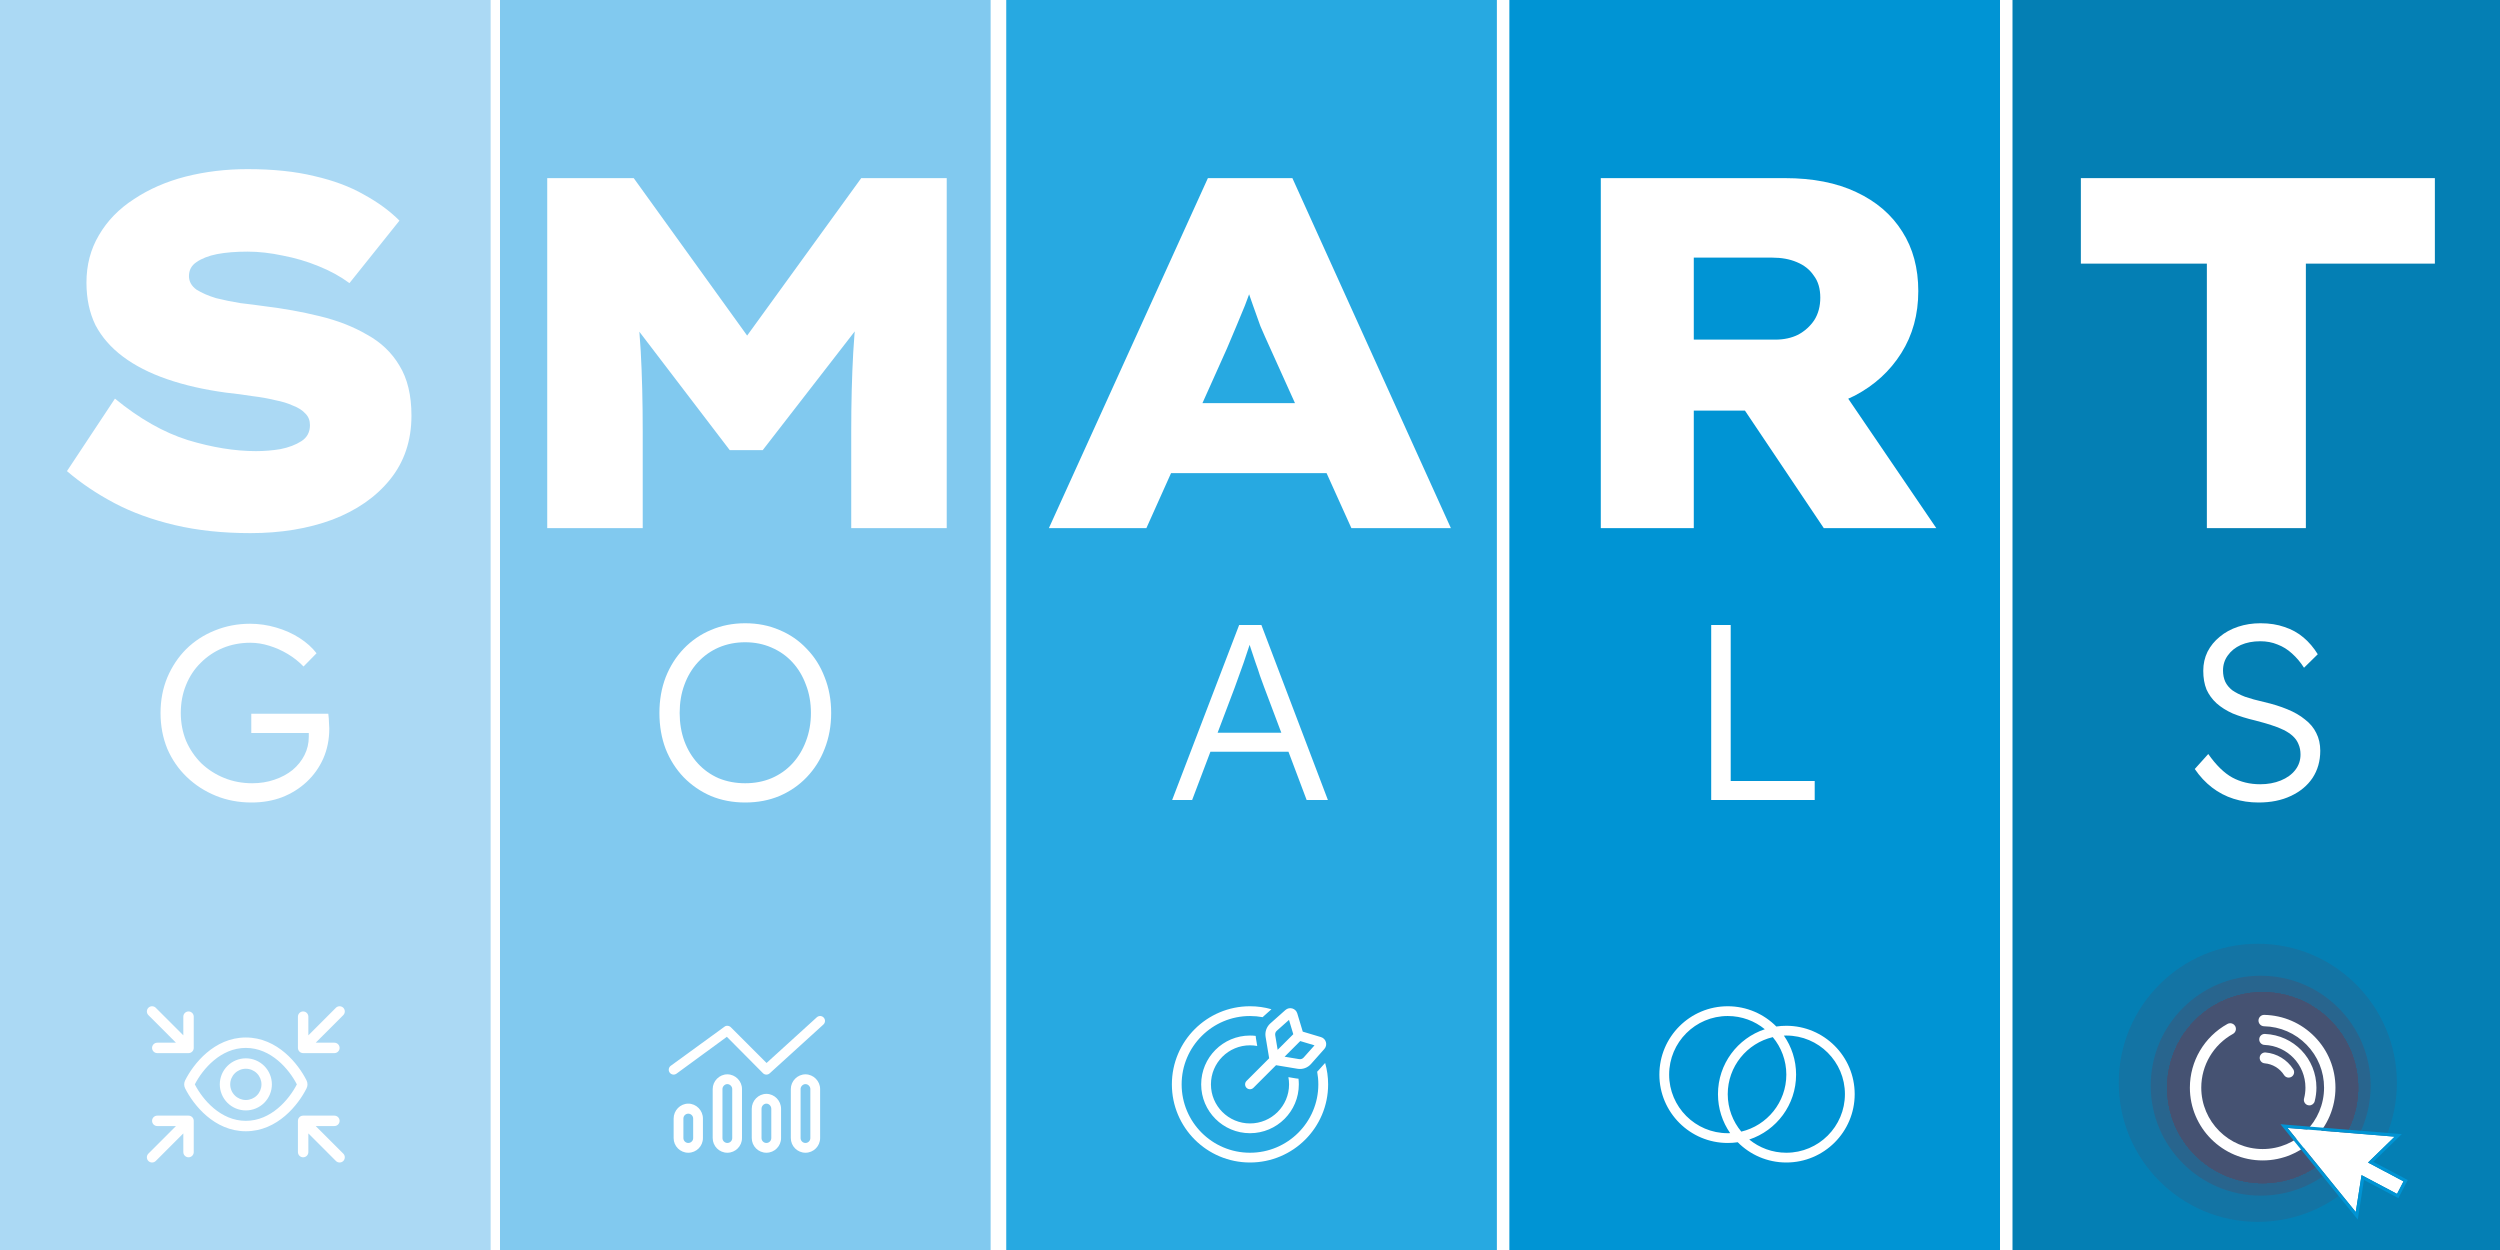
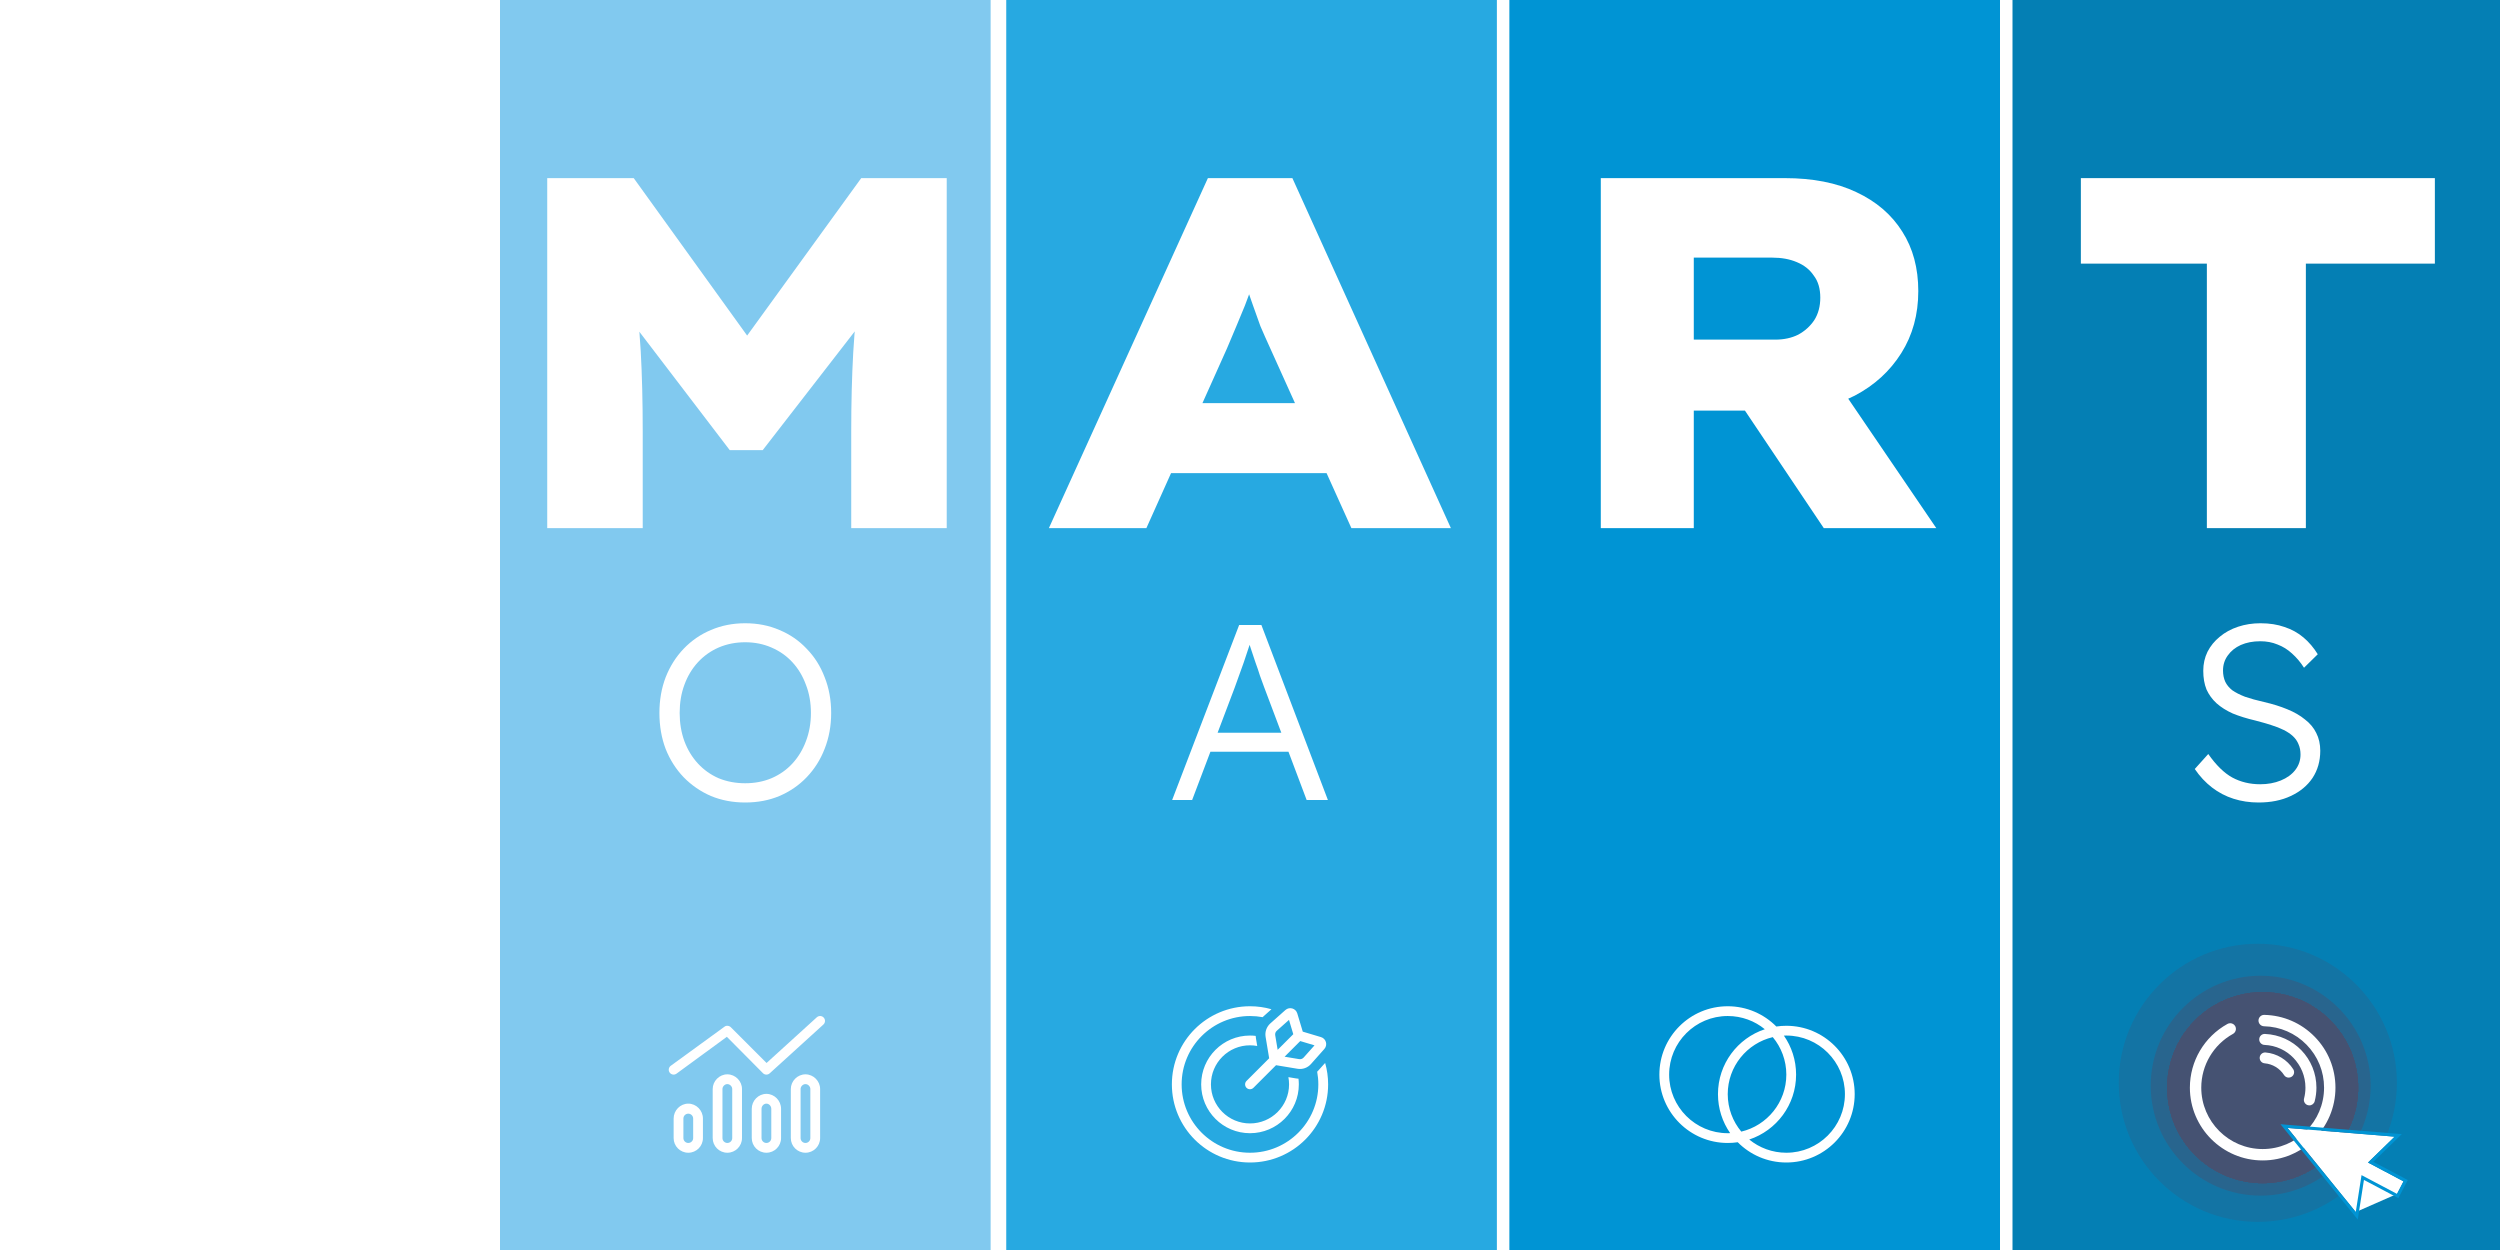
<svg xmlns="http://www.w3.org/2000/svg" width="800" height="400" viewBox="0 0 800 400" fill="none">
  <g clip-path="url(#clip0_341_2424)">
    <rect width="800" height="400" fill="white" />
-     <rect width="157" height="400" fill="#ABD9F4" />
    <rect x="160" width="157" height="400" fill="#81C9EF" />
    <rect x="322" width="157" height="400" fill="#27A9E1" />
    <rect x="483" width="157" height="400" fill="#0094D4" />
    <rect x="644" width="157" height="400" fill="#047FB4" />
    <path d="M80.146 170.6C71.292 170.6 63.239 169.747 55.986 168.04C48.732 166.333 42.279 163.987 36.626 161C30.972 158.013 25.906 154.6 21.426 150.76L36.786 127.56C44.572 133.96 52.359 138.387 60.146 140.84C67.932 143.187 75.186 144.36 81.906 144.36C84.572 144.36 87.186 144.147 89.746 143.72C92.412 143.187 94.652 142.333 96.466 141.16C98.279 139.987 99.186 138.28 99.186 136.04C99.186 134.547 98.706 133.32 97.746 132.36C96.786 131.293 95.452 130.44 93.746 129.8C92.146 129.053 90.226 128.467 87.986 128.04C85.852 127.507 83.452 127.08 80.786 126.76C78.119 126.333 75.292 125.96 72.306 125.64C65.266 124.68 58.972 123.24 53.426 121.32C47.879 119.4 43.186 117 39.346 114.12C35.506 111.24 32.572 107.88 30.546 104.04C28.626 100.093 27.666 95.56 27.666 90.44C27.666 84.787 28.999 79.72 31.666 75.24C34.332 70.653 38.066 66.813 42.866 63.72C47.666 60.52 53.159 58.12 59.346 56.52C65.639 54.92 72.252 54.12 79.186 54.12C87.399 54.12 94.546 54.867 100.626 56.36C106.706 57.747 111.986 59.72 116.466 62.28C120.946 64.733 124.732 67.507 127.826 70.6L111.826 90.6C108.946 88.467 105.639 86.653 101.906 85.16C98.279 83.667 94.492 82.547 90.546 81.8C86.599 80.947 82.812 80.52 79.186 80.52C75.452 80.52 72.199 80.787 69.426 81.32C66.759 81.853 64.572 82.707 62.866 83.88C61.266 84.947 60.466 86.44 60.466 88.36C60.466 90.067 61.266 91.507 62.866 92.68C64.572 93.747 66.652 94.653 69.106 95.4C71.666 96.04 74.279 96.573 76.946 97C79.719 97.32 82.226 97.64 84.466 97.96C90.652 98.707 96.572 99.773 102.226 101.16C107.986 102.547 113.052 104.52 117.426 107.08C121.906 109.533 125.372 112.84 127.826 117C130.386 121.16 131.666 126.493 131.666 133C131.666 141 129.372 147.827 124.786 153.48C120.306 159.027 114.172 163.293 106.386 166.28C98.599 169.16 89.852 170.6 80.146 170.6Z" fill="white" />
    <path d="M80.493 256.8C76.386 256.8 72.573 256.08 69.053 254.64C65.533 253.2 62.44 251.2 59.773 248.64C57.106 246.08 55.026 243.067 53.533 239.6C52.093 236.08 51.373 232.267 51.373 228.16C51.373 224.053 52.093 220.267 53.533 216.8C55.026 213.28 57.053 210.24 59.613 207.68C62.227 205.12 65.266 203.147 68.733 201.76C72.253 200.32 76.013 199.6 80.013 199.6C82.84 199.6 85.613 200 88.333 200.8C91.106 201.6 93.613 202.72 95.853 204.16C98.093 205.6 99.906 207.227 101.293 209.04L97.133 213.28C95.64 211.733 93.96 210.4 92.093 209.28C90.227 208.16 88.253 207.28 86.173 206.64C84.147 206 82.12 205.68 80.093 205.68C76.947 205.68 74.013 206.24 71.293 207.36C68.626 208.48 66.28 210.053 64.253 212.08C62.227 214.053 60.653 216.427 59.533 219.2C58.413 221.92 57.853 224.907 57.853 228.16C57.853 231.307 58.413 234.267 59.533 237.04C60.706 239.76 62.333 242.16 64.413 244.24C66.546 246.267 69 247.84 71.773 248.96C74.546 250.08 77.533 250.64 80.733 250.64C83.24 250.64 85.587 250.267 87.773 249.52C90.013 248.773 91.96 247.733 93.613 246.4C95.266 245.013 96.546 243.413 97.453 241.6C98.36 239.787 98.813 237.84 98.813 235.76V232.96L100.093 234.56H80.413V228.4H105.053C105.106 228.827 105.16 229.333 105.213 229.92C105.266 230.453 105.293 231.013 105.293 231.6C105.346 232.133 105.373 232.64 105.373 233.12C105.373 236.587 104.733 239.787 103.453 242.72C102.173 245.6 100.386 248.107 98.093 250.24C95.853 252.32 93.24 253.947 90.253 255.12C87.266 256.24 84.013 256.8 80.493 256.8Z" fill="white" />
    <path d="M238.454 256.8C234.507 256.8 230.854 256.107 227.494 254.72C224.187 253.28 221.28 251.28 218.774 248.72C216.32 246.16 214.4 243.147 213.014 239.68C211.68 236.16 211.014 232.32 211.014 228.16C211.014 224 211.68 220.187 213.014 216.72C214.4 213.2 216.32 210.16 218.774 207.6C221.28 204.987 224.187 202.987 227.494 201.6C230.854 200.16 234.507 199.44 238.454 199.44C242.454 199.44 246.107 200.16 249.414 201.6C252.774 202.987 255.68 204.987 258.134 207.6C260.64 210.16 262.56 213.2 263.894 216.72C265.28 220.187 265.974 224 265.974 228.16C265.974 232.267 265.28 236.08 263.894 239.6C262.56 243.067 260.64 246.107 258.134 248.72C255.68 251.28 252.774 253.28 249.414 254.72C246.107 256.107 242.454 256.8 238.454 256.8ZM238.454 250.64C241.494 250.64 244.294 250.107 246.854 249.04C249.467 247.92 251.707 246.347 253.574 244.32C255.44 242.293 256.88 239.92 257.894 237.2C258.96 234.427 259.494 231.413 259.494 228.16C259.494 224.853 258.96 221.84 257.894 219.12C256.88 216.347 255.44 213.947 253.574 211.92C251.707 209.893 249.467 208.32 246.854 207.2C244.294 206.08 241.494 205.52 238.454 205.52C235.414 205.52 232.587 206.08 229.974 207.2C227.414 208.32 225.2 209.893 223.334 211.92C221.467 213.947 220.027 216.347 219.014 219.12C218 221.84 217.494 224.853 217.494 228.16C217.494 231.413 218 234.427 219.014 237.2C220.027 239.92 221.467 242.293 223.334 244.32C225.2 246.347 227.414 247.92 229.974 249.04C232.587 250.107 235.414 250.64 238.454 250.64Z" fill="white" />
    <path d="M375.086 256L396.526 200H403.646L424.926 256H418.126L404.446 219.68C404.073 218.667 403.646 217.493 403.166 216.16C402.739 214.773 402.259 213.36 401.726 211.92C401.246 210.427 400.766 208.987 400.286 207.6C399.859 206.213 399.459 204.987 399.086 203.92H400.686C400.259 205.253 399.806 206.613 399.326 208C398.899 209.333 398.446 210.693 397.966 212.08C397.486 213.413 397.006 214.747 396.526 216.08C396.046 217.413 395.566 218.747 395.086 220.08L381.486 256H375.086ZM384.206 240.56L386.526 234.48H413.006L415.566 240.56H384.206Z" fill="white" />
-     <path d="M547.584 256V200H553.824V249.92H580.704V256H547.584Z" fill="white" />
    <path d="M722.724 256.8C719.897 256.8 717.231 256.4 714.724 255.6C712.217 254.8 709.924 253.6 707.844 252C705.764 250.4 703.924 248.427 702.324 246.08L706.644 241.28C709.151 244.853 711.711 247.36 714.324 248.8C716.991 250.24 719.977 250.96 723.284 250.96C725.684 250.96 727.871 250.56 729.844 249.76C731.817 248.96 733.364 247.84 734.484 246.4C735.604 244.96 736.164 243.307 736.164 241.44C736.164 240.213 735.951 239.12 735.524 238.16C735.151 237.2 734.564 236.347 733.764 235.6C732.964 234.853 731.977 234.187 730.804 233.6C729.631 233.013 728.271 232.48 726.724 232C725.231 231.52 723.551 231.04 721.684 230.56C718.964 229.92 716.564 229.173 714.484 228.32C712.457 227.413 710.724 226.32 709.284 225.04C707.897 223.76 706.831 222.293 706.084 220.64C705.391 218.933 705.044 216.933 705.044 214.64C705.044 212.453 705.497 210.427 706.404 208.56C707.364 206.693 708.671 205.093 710.324 203.76C711.977 202.373 713.924 201.307 716.164 200.56C718.404 199.813 720.804 199.44 723.364 199.44C726.244 199.44 728.804 199.84 731.044 200.64C733.337 201.387 735.364 202.507 737.124 204C738.884 205.493 740.404 207.28 741.684 209.36L737.284 213.68C736.164 211.92 734.884 210.4 733.444 209.12C732.057 207.84 730.511 206.88 728.804 206.24C727.151 205.547 725.311 205.2 723.284 205.2C720.937 205.2 718.857 205.6 717.044 206.4C715.284 207.2 713.897 208.32 712.884 209.76C711.871 211.147 711.364 212.747 711.364 214.56C711.364 215.893 711.604 217.093 712.084 218.16C712.564 219.173 713.311 220.08 714.324 220.88C715.391 221.627 716.751 222.32 718.404 222.96C720.111 223.547 722.137 224.107 724.484 224.64C727.257 225.28 729.737 226.053 731.924 226.96C734.164 227.867 736.057 228.96 737.604 230.24C739.204 231.467 740.404 232.907 741.204 234.56C742.057 236.213 742.484 238.107 742.484 240.24C742.484 243.547 741.657 246.453 740.004 248.96C738.351 251.413 736.031 253.333 733.044 254.72C730.111 256.107 726.671 256.8 722.724 256.8Z" fill="white" />
    <path d="M175.113 169V57H202.793L249.353 121.64L228.873 121.48L275.593 57H302.953V169H272.393V138.12C272.393 128.947 272.606 120.52 273.033 112.84C273.459 105.053 274.313 97.213 275.593 89.32L278.793 99.24L244.073 144.04H233.513L198.953 98.76L202.473 89.32C203.753 97 204.606 104.68 205.033 112.36C205.459 120.04 205.673 128.627 205.673 138.12V169H175.113Z" fill="white" />
    <path d="M335.644 169L386.524 57H413.564L464.284 169H432.444L406.524 111.56C405.351 109 404.284 106.6 403.324 104.36C402.471 102.013 401.671 99.773 400.924 97.64C400.178 95.507 399.431 93.373 398.684 91.24C398.044 89 397.404 86.707 396.764 84.36L402.684 84.2C401.938 86.76 401.244 89.16 400.604 91.4C399.964 93.533 399.218 95.667 398.364 97.8C397.511 99.933 396.604 102.12 395.644 104.36C394.684 106.6 393.671 109 392.604 111.56L366.844 169H335.644ZM359.964 151.4L369.564 129H430.204L436.444 151.4H359.964Z" fill="white" />
    <path d="M512.253 169V57H571.133C580.093 57 587.72 58.493 594.013 61.48C600.413 64.467 605.32 68.68 608.733 74.12C612.146 79.453 613.853 85.8 613.853 93.16C613.853 100.627 612.04 107.24 608.413 113C604.786 118.76 599.826 123.293 593.533 126.6C587.24 129.8 580.093 131.4 572.093 131.4H542.013V169H512.253ZM583.613 169L549.693 118.44L582.493 114.44L619.613 169H583.613ZM542.013 108.68H568.093C570.866 108.68 573.32 108.147 575.453 107.08C577.586 105.907 579.293 104.36 580.573 102.44C581.853 100.413 582.493 98.013 582.493 95.24C582.493 92.36 581.8 90.013 580.413 88.2C579.133 86.28 577.32 84.84 574.973 83.88C572.733 82.92 570.12 82.44 567.133 82.44H542.013V108.68Z" fill="white" />
    <path d="M706.196 169V84.36H665.876V57H779.156V84.36H737.876V169H706.196Z" fill="white" />
    <path d="M49.839 322.484C49.193 321.839 48.13 321.839 47.484 322.484C46.839 323.13 46.839 324.193 47.484 324.839L56.309 333.664H50.329C49.412 333.664 48.662 334.414 48.662 335.331C48.662 336.248 49.412 336.998 50.329 336.998H60.331C61.248 336.998 61.998 336.248 61.998 335.331V325.329C61.998 324.412 61.248 323.662 60.331 323.662C59.414 323.662 58.664 324.412 58.664 325.329V331.309L49.839 322.484ZM107.497 322.484L98.672 331.309V325.329C98.672 324.412 97.922 323.662 97.005 323.662C96.088 323.662 95.338 324.412 95.338 325.329V335.331C95.338 336.248 96.088 336.998 97.005 336.998H107.007C107.924 336.998 108.674 336.248 108.674 335.331C108.674 334.414 107.924 333.664 107.007 333.664H101.027L109.852 324.839C110.498 324.193 110.498 323.13 109.852 322.484C109.206 321.839 108.143 321.839 107.497 322.484ZM78.668 358.669C70.614 358.669 64.853 351.897 62.342 347C64.853 342.103 70.614 335.331 78.668 335.331C86.722 335.331 92.483 342.103 94.994 347C92.483 351.897 86.722 358.669 78.668 358.669ZM78.668 331.997C68.531 331.997 61.852 340.499 59.237 345.739C58.841 346.531 58.841 347.458 59.237 348.261C61.852 353.501 68.531 362.003 78.668 362.003C88.806 362.003 95.484 353.501 98.099 348.261C98.495 347.469 98.495 346.542 98.099 345.739C95.484 340.499 88.806 331.997 78.668 331.997ZM107.497 371.516C108.143 372.161 109.206 372.161 109.852 371.516C110.498 370.87 110.498 369.807 109.852 369.161L101.027 360.336H107.007C107.924 360.336 108.674 359.586 108.674 358.669C108.674 357.752 107.924 357.002 107.007 357.002H97.005C96.088 357.002 95.338 357.752 95.338 358.669V368.671C95.338 369.588 96.088 370.338 97.005 370.338C97.922 370.338 98.672 369.588 98.672 368.671V362.691L107.497 371.516ZM47.484 369.161C46.839 369.807 46.839 370.87 47.484 371.516C48.13 372.161 49.193 372.161 49.839 371.516L58.664 362.691V368.671C58.664 369.588 59.414 370.338 60.331 370.338C61.248 370.338 61.998 369.588 61.998 368.671V358.669C61.998 357.752 61.248 357.002 60.331 357.002H50.329C49.412 357.002 48.662 357.752 48.662 358.669C48.662 359.586 49.412 360.336 50.329 360.336H56.309L47.484 369.161ZM73.667 347C73.667 345.674 74.194 344.402 75.132 343.464C76.07 342.526 77.342 341.999 78.668 341.999C79.994 341.999 81.266 342.526 82.204 343.464C83.142 344.402 83.669 345.674 83.669 347C83.669 348.326 83.142 349.598 82.204 350.536C81.266 351.474 79.994 352.001 78.668 352.001C77.342 352.001 76.07 351.474 75.132 350.536C74.194 349.598 73.667 348.326 73.667 347ZM87.003 347C87.003 344.789 86.125 342.669 84.562 341.106C82.999 339.543 80.879 338.665 78.668 338.665C76.457 338.665 74.337 339.543 72.774 341.106C71.211 342.669 70.333 344.789 70.333 347C70.333 349.211 71.211 351.331 72.774 352.894C74.337 354.457 76.457 355.335 78.668 355.335C80.879 355.335 82.999 354.457 84.562 352.894C86.125 351.331 87.003 349.211 87.003 347Z" fill="white" />
    <circle cx="722.5" cy="346.5" r="44.5" fill="#455272" fill-opacity="0.24" />
    <circle cx="723.419" cy="347.419" r="35.186" fill="#455272" fill-opacity="0.43" />
    <circle cx="724.05" cy="348.05" r="30.7" fill="url(#paint0_radial_341_2424)" />
    <path d="M740.695 331.751C736.414 327.38 730.692 324.898 724.583 324.762C723.584 324.721 722.739 325.536 722.716 326.544C722.706 327.03 722.885 327.492 723.221 327.844C723.558 328.195 724.011 328.395 724.498 328.406C729.652 328.52 734.479 330.614 738.091 334.302C741.708 337.996 743.7 342.877 743.7 348.048C743.7 358.881 734.887 367.695 724.053 367.695C713.22 367.695 704.406 358.881 704.406 348.048C704.406 340.901 708.294 334.309 714.554 330.845C715.433 330.359 715.753 329.248 715.266 328.368C714.945 327.788 714.333 327.428 713.67 327.428C713.363 327.428 713.059 327.507 712.789 327.656C705.37 331.762 700.761 339.576 700.761 348.048C700.761 360.891 711.21 371.34 724.053 371.34C736.896 371.34 747.345 360.891 747.345 348.048C747.345 341.918 744.983 336.13 740.695 331.751Z" fill="white" />
    <path d="M724.782 330.861C723.802 330.818 722.993 331.573 722.953 332.543C722.933 333.012 723.097 333.461 723.415 333.806C723.733 334.152 724.166 334.353 724.635 334.372C731.984 334.679 737.741 340.686 737.741 348.048C737.741 349.226 737.592 350.394 737.297 351.521C737.178 351.975 737.243 352.448 737.48 352.853C737.717 353.258 738.098 353.547 738.552 353.666C738.698 353.704 738.847 353.723 738.998 353.723C739.796 353.723 740.494 353.183 740.697 352.41C741.068 350.993 741.256 349.526 741.256 348.049C741.256 338.796 734.019 331.246 724.782 330.861Z" fill="white" />
    <path d="M733.844 342.165C731.901 339.099 728.588 337.091 724.984 336.794C724.936 336.79 724.886 336.788 724.837 336.788C723.939 336.788 723.178 337.49 723.105 338.387C723.067 338.85 723.211 339.301 723.512 339.656C723.813 340.011 724.234 340.227 724.698 340.265C727.221 340.473 729.54 341.88 730.902 344.029C731.223 344.536 731.773 344.838 732.374 344.838C732.703 344.838 733.025 344.745 733.304 344.568C733.698 344.319 733.97 343.932 734.072 343.478C734.174 343.024 734.093 342.558 733.844 342.165Z" fill="white" />
    <g clip-path="url(#clip1_341_2424)">
      <path d="M263.59 325.637C264.176 326.275 264.127 327.263 263.492 327.844L246.305 343.465C245.68 344.031 244.732 344.012 244.146 343.416L232.594 331.775L216.481 343.572C215.783 344.08 214.806 343.934 214.299 343.23C213.791 342.537 213.946 341.561 214.644 341.053L231.832 328.549C232.369 328.097 233.307 328.164 233.854 328.708L245.299 340.154L261.383 325.531C262.027 324.951 263.014 324.998 263.59 325.637ZM224.938 357.937V364.187C224.938 366.775 222.839 368.875 220.25 368.875C217.661 368.875 215.563 366.775 215.563 364.187V357.937C215.563 355.35 217.661 353.162 220.25 353.162C222.839 353.162 224.938 355.35 224.938 357.937ZM221.813 364.187V357.937C221.813 357.078 221.113 356.375 220.25 356.375C219.387 356.375 218.688 357.078 218.688 357.937V364.187C218.688 365.047 219.387 365.75 220.25 365.75C221.113 365.75 221.813 365.047 221.813 364.187ZM228.062 348.475C228.062 345.975 230.162 343.787 232.75 343.787C235.338 343.787 237.438 345.975 237.438 348.475V364.187C237.438 366.775 235.338 368.875 232.75 368.875C230.162 368.875 228.062 366.775 228.062 364.187V348.475ZM232.75 346.912C231.891 346.912 231.188 347.703 231.188 348.475V364.187C231.188 365.047 231.891 365.75 232.75 365.75C233.609 365.75 234.312 365.047 234.312 364.187V348.475C234.312 347.703 233.609 346.912 232.75 346.912ZM249.938 354.812V364.187C249.938 366.775 247.838 368.875 245.25 368.875C242.662 368.875 240.563 366.775 240.563 364.187V354.812C240.563 352.225 242.662 350.037 245.25 350.037C247.838 350.037 249.938 352.225 249.938 354.812ZM246.812 364.187V354.812C246.812 353.953 246.109 353.162 245.25 353.162C244.391 353.162 243.688 353.953 243.688 354.812V364.187C243.688 365.047 244.391 365.75 245.25 365.75C246.109 365.75 246.812 365.047 246.812 364.187ZM253.062 348.475C253.062 345.975 255.162 343.787 257.75 343.787C260.338 343.787 262.438 345.975 262.438 348.475V364.187C262.438 366.775 260.338 368.875 257.75 368.875C255.162 368.875 253.062 366.775 253.062 364.187V348.475ZM257.75 346.912C256.891 346.912 256.188 347.703 256.188 348.475V364.187C256.188 365.047 256.891 365.75 257.75 365.75C258.609 365.75 259.312 365.047 259.312 364.187V348.475C259.312 347.703 258.609 346.912 257.75 346.912Z" fill="white" />
    </g>
    <g clip-path="url(#clip2_341_2424)">
      <path d="M406.865 322.957C404.687 322.332 402.383 322 400 322C386.191 322 375 333.191 375 347C375 360.809 386.191 372 400 372C413.809 372 425 360.809 425 347C425 344.617 424.668 342.312 424.043 340.135L421.816 342.615C421.709 342.732 421.611 342.84 421.494 342.947C421.738 344.266 421.865 345.613 421.865 347C421.865 359.08 412.07 368.875 399.99 368.875C387.91 368.875 378.125 359.08 378.125 347C378.125 334.92 387.92 325.125 400 325.125C401.387 325.125 402.744 325.252 404.053 325.496C404.16 325.389 404.268 325.281 404.385 325.174L406.865 322.957ZM401.816 331.482C401.221 331.414 400.615 331.375 400 331.375C391.367 331.375 384.375 338.367 384.375 347C384.375 355.633 391.367 362.625 400 362.625C408.633 362.625 415.625 355.633 415.625 347C415.625 346.385 415.586 345.779 415.518 345.184C415.254 345.164 414.99 345.135 414.727 345.096L412.285 344.686C412.422 345.438 412.5 346.209 412.5 347C412.5 353.904 406.904 359.5 400 359.5C393.096 359.5 387.5 353.904 387.5 347C387.5 340.096 393.096 334.5 400 334.5C400.791 334.5 401.563 334.578 402.314 334.715L401.904 332.273C401.855 332.01 401.826 331.746 401.816 331.482ZM408.35 340.867L415.225 342.01C416.816 342.273 418.428 341.707 419.502 340.496L423.789 335.672C424.932 334.393 424.355 332.361 422.715 331.873L416.885 330.125L415.127 324.285C414.639 322.645 412.607 322.068 411.328 323.211L406.504 327.498C405.303 328.572 404.727 330.184 404.99 331.775L406.133 338.65L398.887 345.896C398.281 346.502 398.281 347.498 398.887 348.104C399.492 348.709 400.488 348.709 401.094 348.104L408.34 340.857L408.35 340.867ZM411.064 338.152L416.074 333.143L420.645 334.51L417.168 338.416C416.807 338.816 416.27 339.012 415.742 338.924L411.064 338.143V338.152ZM413.857 330.936L408.848 335.945L408.066 331.268C407.979 330.74 408.164 330.203 408.574 329.842L412.48 326.365L413.848 330.936H413.857Z" fill="white" />
    </g>
    <g clip-path="url(#clip3_341_2424)">
      <path d="M553.656 362.605C551.195 359.07 549.75 354.764 549.75 350.125C549.75 340.447 556.029 332.244 564.74 329.354C561.508 326.707 557.377 325.125 552.875 325.125C542.523 325.125 534.125 333.523 534.125 343.875C534.125 354.227 542.523 362.625 552.875 362.625C553.139 362.625 553.402 362.615 553.656 362.605ZM557.211 362.117C565.473 360.164 571.625 352.732 571.625 343.875C571.625 339.314 569.994 335.135 567.289 331.883C559.027 333.836 552.875 341.268 552.875 350.125C552.875 354.686 554.506 358.865 557.211 362.117ZM556.078 365.516C555.033 365.672 553.959 365.75 552.875 365.75C540.795 365.75 531 355.955 531 343.875C531 331.795 540.795 322 552.875 322C558.959 322 564.457 324.48 568.422 328.484C569.467 328.328 570.531 328.25 571.625 328.25C583.705 328.25 593.5 338.045 593.5 350.125C593.5 362.205 583.705 372 571.625 372C565.541 372 560.043 369.52 556.078 365.516ZM570.844 331.395C573.305 334.939 574.75 339.236 574.75 343.875C574.75 353.553 568.471 361.756 559.76 364.646C562.992 367.293 567.123 368.875 571.625 368.875C581.977 368.875 590.375 360.477 590.375 350.125C590.375 339.773 581.977 331.375 571.625 331.375C571.361 331.375 571.098 331.385 570.844 331.395Z" fill="white" />
    </g>
    <g filter="url(#filter0_d_341_2424)">
-       <path fill-rule="evenodd" clip-rule="evenodd" d="M757.768 371.016L766.301 362.731L732 359.939L753.843 386.859L755.692 375.037L767.054 381.051L769.13 377.029L757.768 371.016Z" fill="white" />
+       <path fill-rule="evenodd" clip-rule="evenodd" d="M757.768 371.016L766.301 362.731L732 359.939L753.843 386.859L767.054 381.051L769.13 377.029L757.768 371.016Z" fill="white" />
      <path d="M758.61 370.896L766.649 363.09L767.44 362.322L766.341 362.233L732.041 359.441L730.875 359.346L731.612 360.254L753.454 387.174L754.163 388.048L754.337 386.937L756.077 375.807L766.82 381.493L767.266 381.729L767.498 381.28L769.574 377.259L769.802 376.819L769.364 376.587L758.61 370.896Z" stroke="#0094D4" />
    </g>
  </g>
  <defs>
    <filter id="filter0_d_341_2424" x="726.75" y="356.752" width="46.723" height="36.484" filterUnits="userSpaceOnUse" color-interpolation-filters="sRGB">
      <feFlood flood-opacity="0" result="BackgroundImageFix" />
      <feColorMatrix in="SourceAlpha" type="matrix" values="0 0 0 0 0 0 0 0 0 0 0 0 0 0 0 0 0 0 127 0" result="hardAlpha" />
      <feOffset dy="1" />
      <feGaussianBlur stdDeviation="1.5" />
      <feColorMatrix type="matrix" values="0 0 0 0 0 0 0 0 0 0 0 0 0 0 0 0 0 0 0.2 0" />
      <feBlend mode="normal" in2="BackgroundImageFix" result="effect1_dropShadow_341_2424" />
      <feBlend mode="normal" in="SourceGraphic" in2="effect1_dropShadow_341_2424" result="shape" />
    </filter>
    <radialGradient id="paint0_radial_341_2424" cx="0" cy="0" r="1" gradientUnits="userSpaceOnUse" gradientTransform="translate(724.05 348.05) rotate(90) scale(30.7)">
      <stop offset="1" stop-color="#455272" />
      <stop offset="1" stop-color="#455272" stop-opacity="0" />
    </radialGradient>
    <clipPath id="clip0_341_2424">
      <rect width="800" height="400" fill="white" />
    </clipPath>
    <clipPath id="clip1_341_2424">
      <rect width="50" height="50" fill="white" transform="translate(214 322)" />
    </clipPath>
    <clipPath id="clip2_341_2424">
      <rect width="50" height="50" fill="white" transform="translate(375 322)" />
    </clipPath>
    <clipPath id="clip3_341_2424">
      <rect width="62.5" height="50" fill="white" transform="translate(531 322)" />
    </clipPath>
  </defs>
</svg>